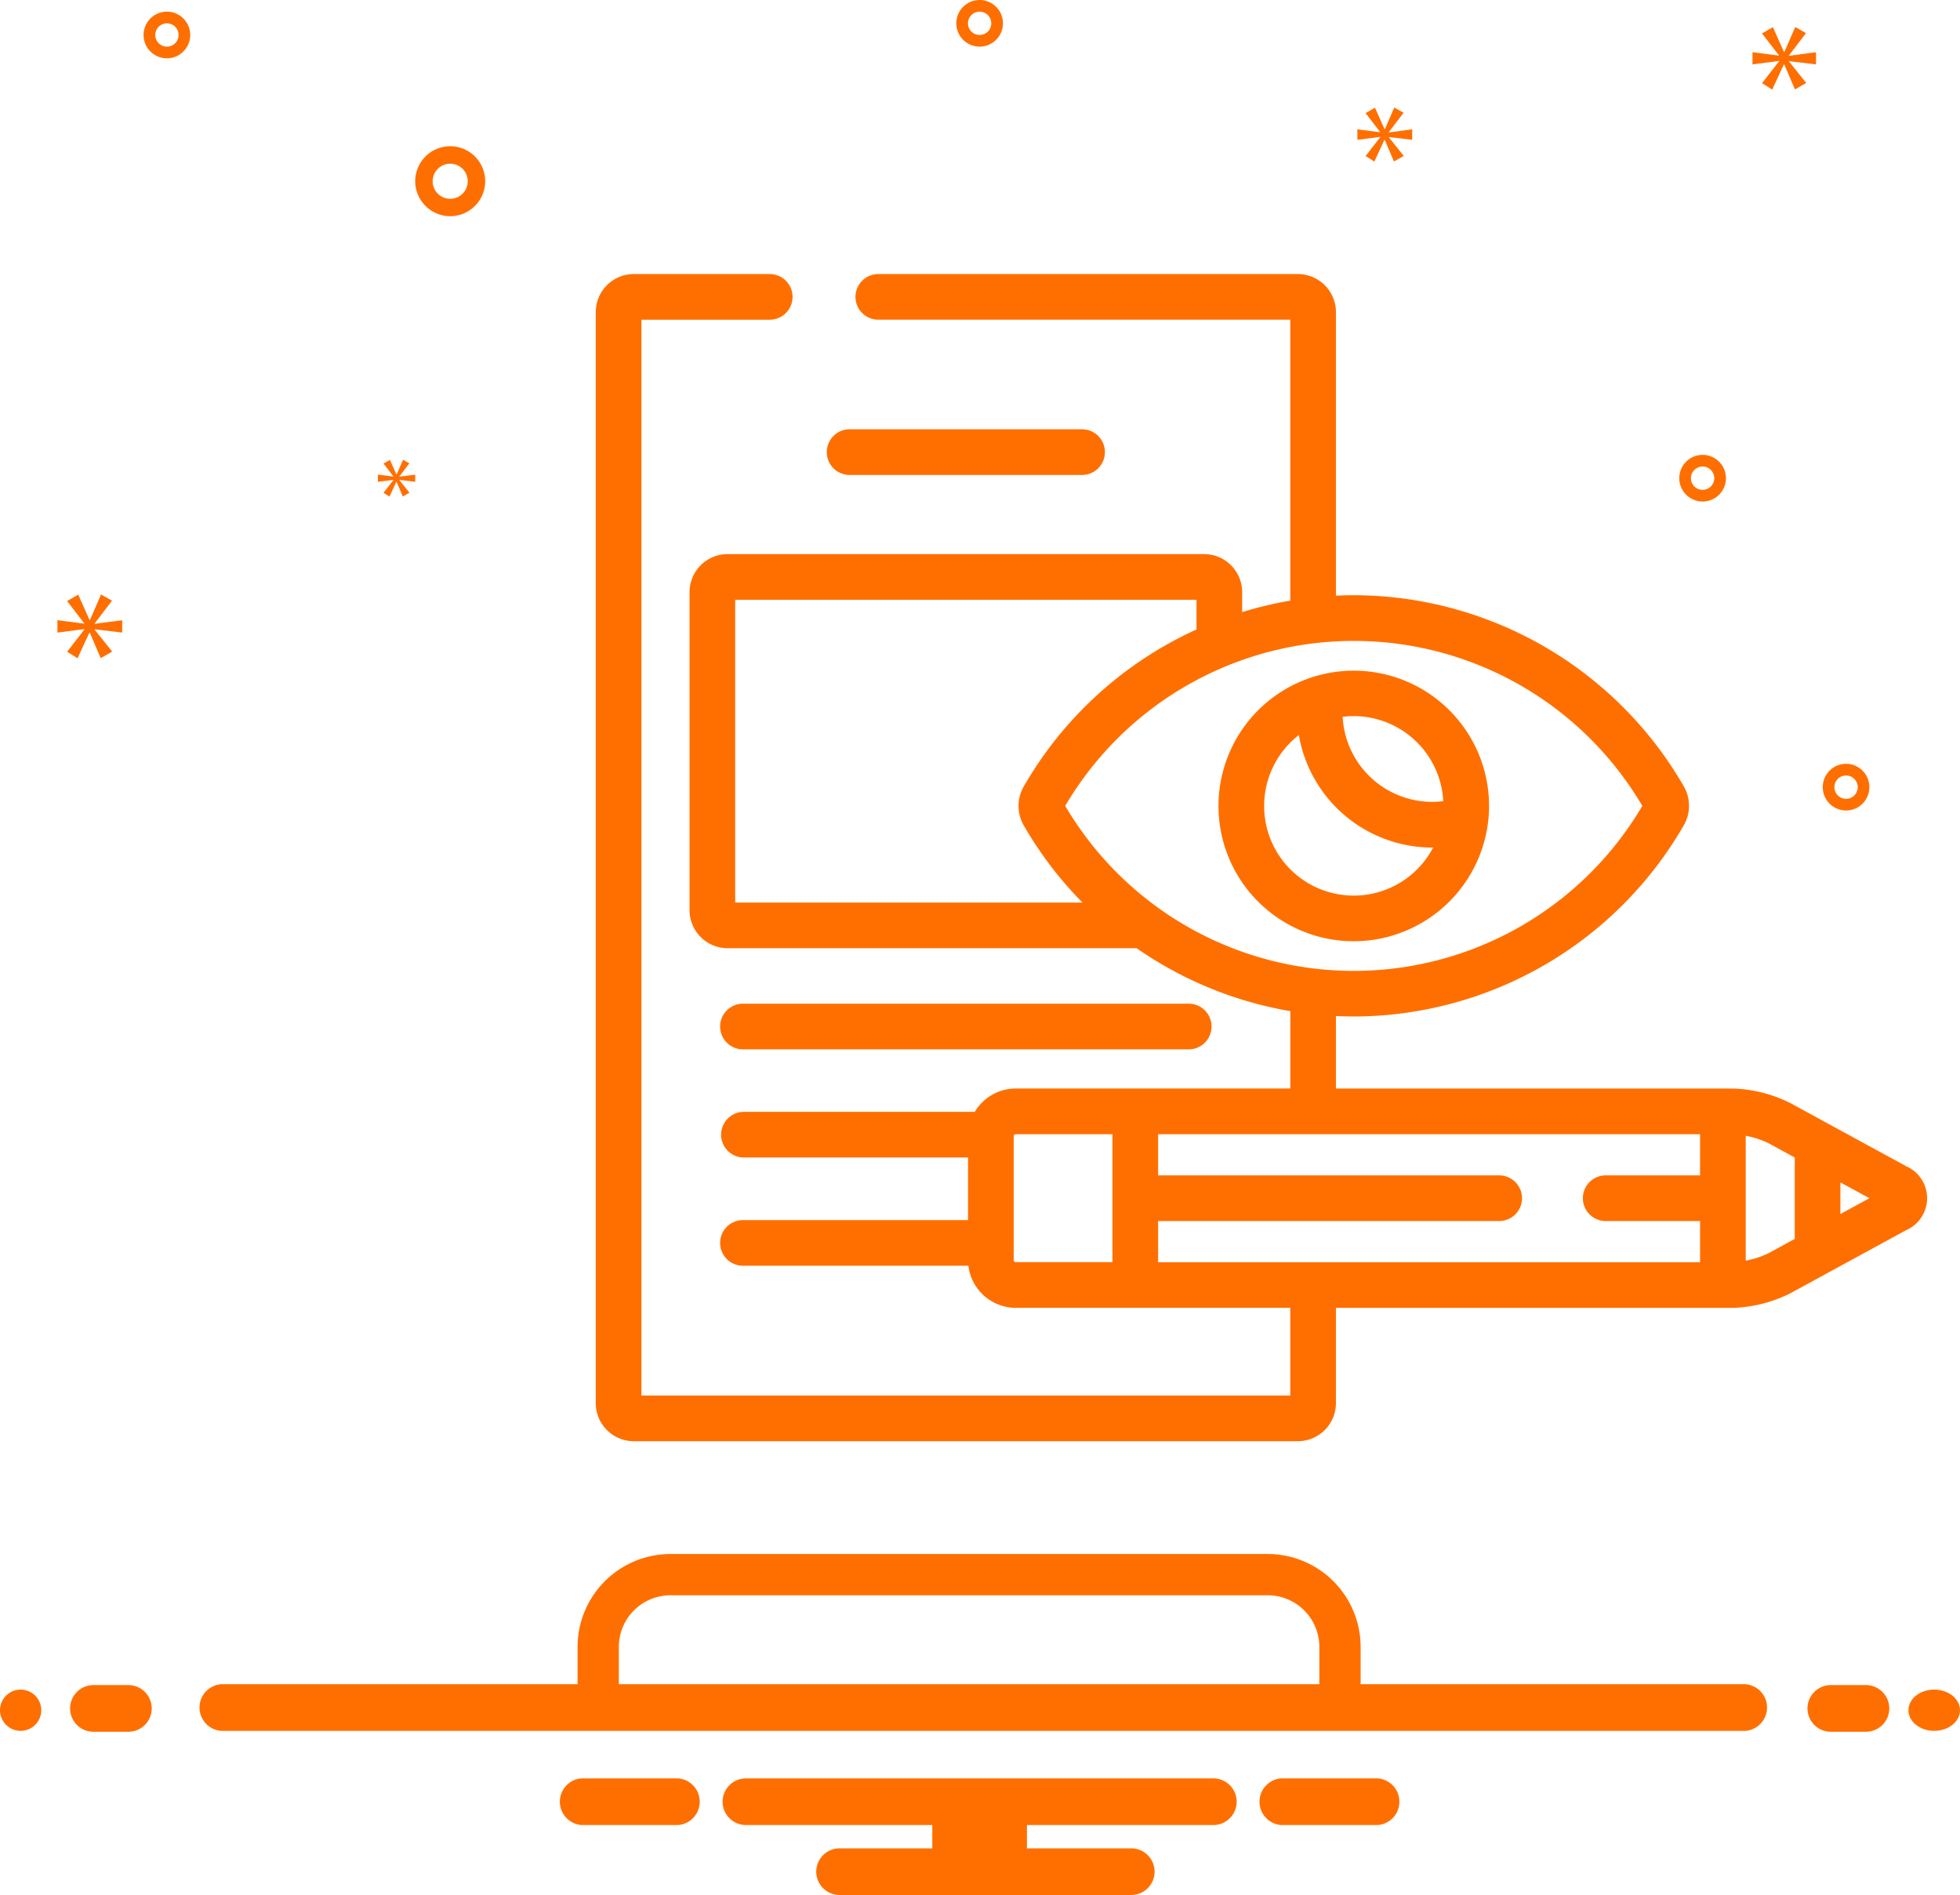
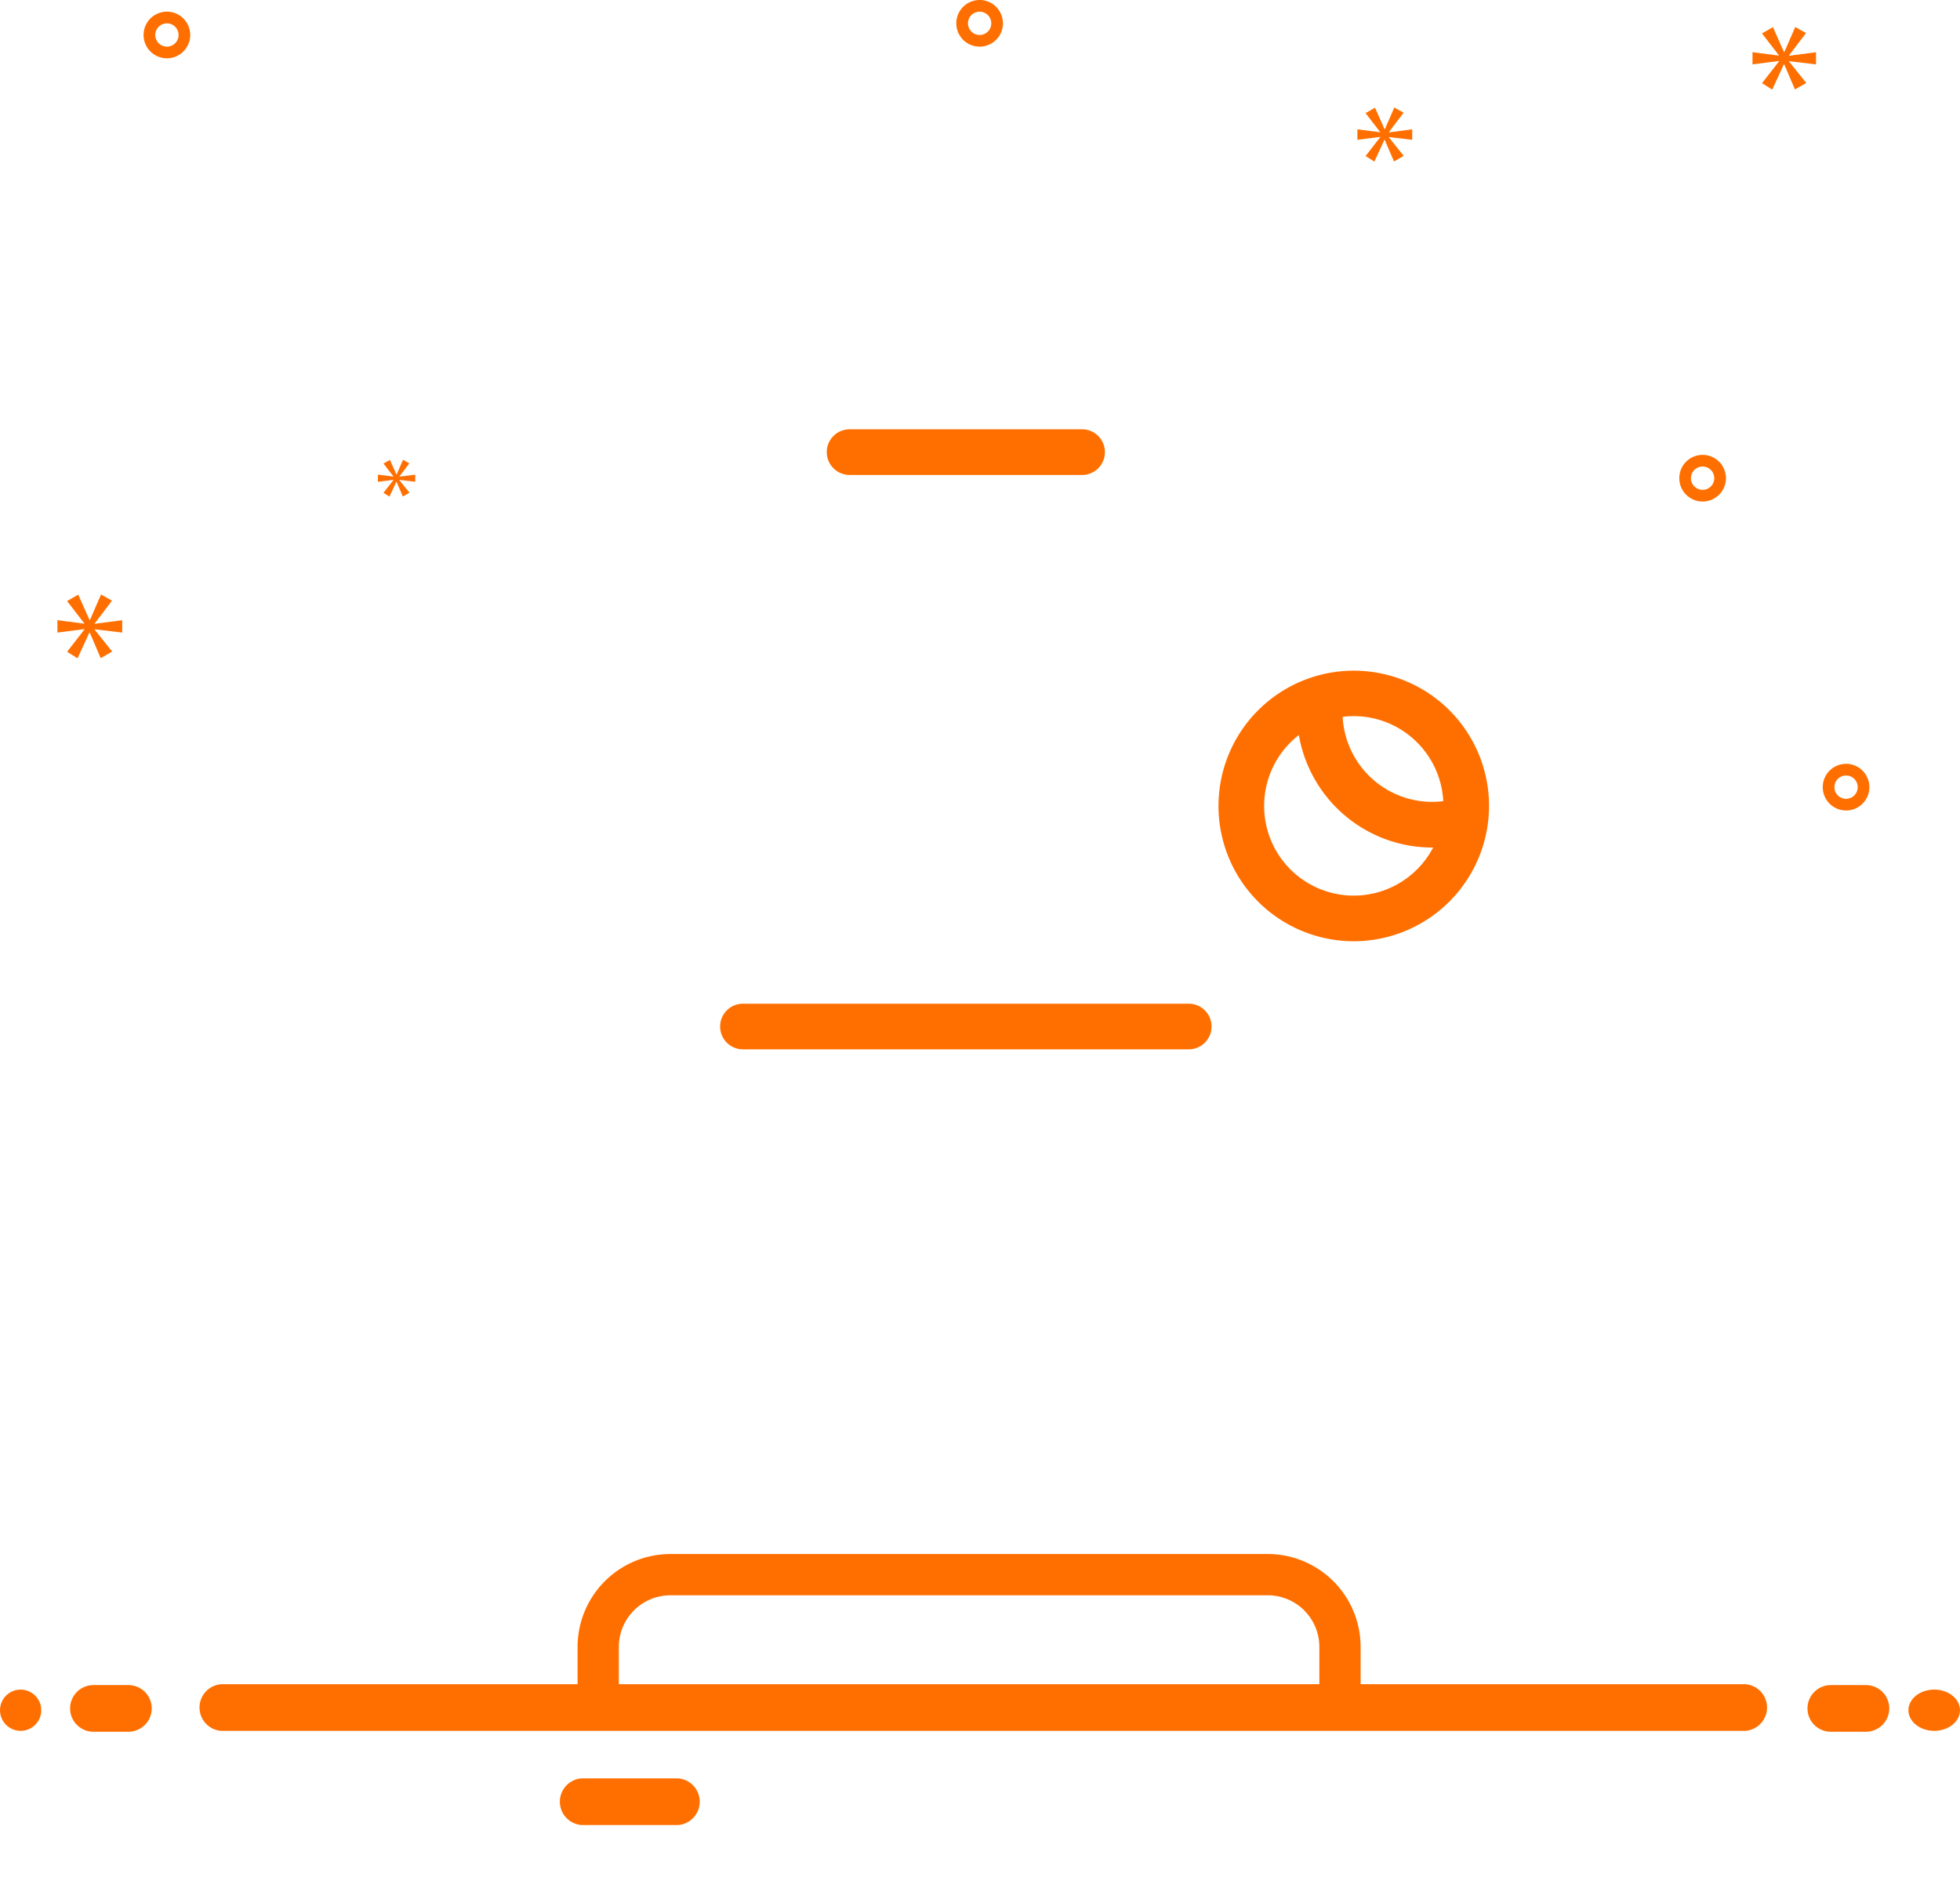
<svg xmlns="http://www.w3.org/2000/svg" width="190" height="183.692" viewBox="0 0 190 183.692">
  <g id="Group_2" data-name="Group 2" transform="translate(-64 -31)">
    <g id="Group_581" data-name="Group 581" transform="translate(-163.644 31)">
-       <path id="Path_537" data-name="Path 537" d="M271.286,20.957a3.391,3.391,0,1,0-3.391-3.391h0A3.4,3.4,0,0,0,271.286,20.957Zm0-5.087a1.7,1.7,0,1,1-1.7,1.7h0a1.7,1.7,0,0,1,1.7-1.7Z" fill="#ff6f00" />
      <path id="Path_538" data-name="Path 538" d="M406.6,74.042a2.261,2.261,0,1,0,2.261,2.261h0a2.264,2.264,0,0,0-2.261-2.261Zm0,3.391a1.13,1.13,0,1,1,1.129-1.13h0A1.131,1.131,0,0,1,406.6,77.433Z" fill="#ff6f00" />
      <path id="Path_539" data-name="Path 539" d="M243.823,1.13a2.261,2.261,0,1,0,2.261,2.261h0a2.264,2.264,0,0,0-2.261-2.261Zm0,3.391a1.129,1.129,0,1,1,.8-.331,1.13,1.13,0,0,1-.8.331Z" fill="#ff6f00" />
      <path id="Path_540" data-name="Path 540" d="M392.694,44.093a2.261,2.261,0,1,0,2.261,2.261h0a2.264,2.264,0,0,0-2.261-2.261Zm0,3.391a1.13,1.13,0,1,1,1.129-1.13h0a1.131,1.131,0,0,1-1.129,1.13Z" fill="#ff6f00" />
      <path id="Path_541" data-name="Path 541" d="M324.869,2.261a2.261,2.261,0,1,0-2.261,2.261h0a2.264,2.264,0,0,0,2.261-2.261Zm-3.391,0a1.129,1.129,0,1,1,.331.8,1.13,1.13,0,0,1-.331-.8Z" fill="#ff6f00" />
      <path id="Path_542" data-name="Path 542" d="M236.821,60.437l1.681-2.211-1.061-.6L236.362,60.1h-.036l-1.1-2.458-1.08.619,1.663,2.158v.035l-2.6-.336v1.2l2.618-.336v.035l-1.676,2.162,1.008.637,1.151-2.494h.035l1.061,2.476,1.115-.636-1.7-2.123V61l2.67.318v-1.2l-2.67.353Z" fill="#ff6f00" />
      <path id="Path_543" data-name="Path 543" d="M265.787,46.528l-.968,1.242.581.367.663-1.436h.02l.611,1.426.642-.366-.978-1.223v-.02l1.538.183v-.693l-1.538.2v-.02l.968-1.273-.611-.346-.621,1.426h-.021l-.631-1.416-.622.357.958,1.243v.02l-1.5-.194v.7l1.508-.193Z" fill="#ff6f00" />
      <path id="Path_544" data-name="Path 544" d="M403.686,6.242V5.063l-2.619.347V5.375l1.648-2.168-1.041-.59-1.059,2.428h-.034L399.51,2.631l-1.061.607,1.633,2.117V5.39l-2.552-.33V6.239l2.57-.329v.035l-1.648,2.116.989.625,1.129-2.447h.034l1.041,2.429,1.094-.624-1.666-2.082V5.931Z" fill="#ff6f00" />
      <path id="Path_545" data-name="Path 545" d="M362.283,12.8l1.422-1.87-.9-.509-.913,2.1h-.03l-.927-2.08-.914.524,1.407,1.826v.03l-2.2-.285v1.017l2.215-.284v.03l-1.422,1.825.853.539.974-2.11h.029l.9,2.1.943-.539-1.437-1.8v-.03l2.259.269V12.535l-2.259.3Z" fill="#ff6f00" />
      <circle id="Ellipse_54" data-name="Ellipse 54" cx="2" cy="2" r="2" transform="translate(227.644 163.781)" fill="#ff6f00" />
      <path id="Path_546" data-name="Path 546" d="M240.087,163.345H236.7a2.261,2.261,0,1,0,0,4.522h3.391a2.261,2.261,0,1,0,0-4.522Z" fill="#ff6f00" />
      <path id="Path_547" data-name="Path 547" d="M408.519,163.345h-3.391a2.261,2.261,0,1,0-.016,4.522h3.407a2.261,2.261,0,0,0,.015-4.522Z" fill="#ff6f00" />
      <ellipse id="Ellipse_55" data-name="Ellipse 55" cx="2.5" cy="2" rx="2.5" ry="2" transform="translate(412.644 163.781)" fill="#ff6f00" />
-       <path id="Path_548" data-name="Path 548" d="M361.215,172.388h-9.392a2.268,2.268,0,0,0,0,4.521h9.392a2.268,2.268,0,0,0,0-4.521Z" fill="#ff6f00" />
      <path id="Path_549" data-name="Path 549" d="M293.391,172.388H284a2.268,2.268,0,0,0,0,4.521h9.391a2.268,2.268,0,0,0,0-4.521Z" fill="#ff6f00" />
      <path id="Path_549-2" data-name="Path 549" d="M396.855,163.26H249.069a2.268,2.268,0,0,0,0,4.521H396.855a2.268,2.268,0,0,0,0-4.521Z" fill="#ff6f00" />
-       <path id="Path_550" data-name="Path 550" d="M345.216,172.388H300a2.261,2.261,0,1,0,0,4.521h18.019v2.261H309.04a2.261,2.261,0,1,0-.016,4.522H337.3a2.261,2.261,0,0,0,.015-4.522H327.193v-2.261h18.019a2.261,2.261,0,1,0,.1-4.521h-.1Z" fill="#ff6f00" />
      <path id="Path_2913" data-name="Path 2913" d="M287.645,163.781c0-.04-.012-.078-.012-.118v-4.024a5.006,5.006,0,0,1,5-5H350.54a5.006,5.006,0,0,1,5,5v4.024c0,.04-.011.078-.012.118h4.006c0-.04.006-.078.006-.118v-4.024a9.01,9.01,0,0,0-9-9H292.633a9.01,9.01,0,0,0-9,9v4.024c0,.04.005.078.006.118Z" fill="#ff6f00" />
    </g>
    <g id="Group_1" data-name="Group 1" transform="translate(-113.511 -407.585)">
      <path id="Path_13" data-name="Path 13" d="M78.279,162.851h22.442a2.213,2.213,0,1,0,0-4.425H78.279a2.213,2.213,0,1,0,0,4.425Zm0,0" transform="translate(181.639 321.773)" fill="#ff6f00" />
      <path id="Path_14" data-name="Path 14" d="M43.236,351.573H86.354a2.213,2.213,0,1,0,0-4.425H43.236a2.213,2.213,0,1,0,0,4.425Zm0,0" transform="translate(206.343 188.73)" fill="#ff6f00" />
      <path id="Path_15" data-name="Path 15" d="M230.841,250.8a13.114,13.114,0,1,0-13.114,13.123A13.133,13.133,0,0,0,230.841,250.8Zm-13.115-8.7a8.7,8.7,0,0,1,8.677,8.241,8.828,8.828,0,0,1-1.078.071,8.7,8.7,0,0,1-8.676-8.242A8.518,8.518,0,0,1,217.726,242.1Zm-8.687,8.7a8.69,8.69,0,0,1,3.364-6.865,13.135,13.135,0,0,0,12.923,10.906l.093,0a8.685,8.685,0,0,1-16.38-4.038Zm0,0" transform="translate(91.017 265.902)" fill="#ff6f00" />
-       <path id="Path_16" data-name="Path 16" d="M127.03,193.9l-11.2-6.107a13.393,13.393,0,0,0-5.592-1.424H71.751v-7.028c.574.028,1.15.046,1.729.046a37,37,0,0,0,32-18.544,3.782,3.782,0,0,0,0-3.751,37,37,0,0,0-32-18.542c-.579,0-1.155.018-1.729.045V111.106a3.693,3.693,0,0,0-3.688-3.688H27.438a2.213,2.213,0,1,0,0,4.425H67.326v27.233a36.686,36.686,0,0,0-4.665,1.112v-1.934a3.691,3.691,0,0,0-3.688-3.688H12.779a3.691,3.691,0,0,0-3.688,3.688V169.08a3.692,3.692,0,0,0,3.688,3.688H52.43a37.024,37.024,0,0,0,14.9,6.1v7.5H40.715a4.625,4.625,0,0,0-3.973,2.263H14.316a2.213,2.213,0,0,0,0,4.425H36.088v6.067H14.316a2.213,2.213,0,1,0,0,4.425H36.123a4.63,4.63,0,0,0,4.593,4.079h26.61v8.5H4.426V111.844H16.817a2.213,2.213,0,1,0,0-4.425H3.688A3.692,3.692,0,0,0,0,111.106V216.868a3.691,3.691,0,0,0,3.688,3.688H68.063a3.692,3.692,0,0,0,3.688-3.688v-9.235h38.484a13.394,13.394,0,0,0,5.592-1.426l11.2-6.107a3.381,3.381,0,0,0,0-6.2Zm-76.942,9.3H40.715a.207.207,0,0,1-.2-.195V190.994a.206.206,0,0,1,.2-.195h9.373ZM13.516,168.342v-29.35H58.235v2.878A36.985,36.985,0,0,0,41.482,157.1a3.778,3.778,0,0,0,0,3.752,36.742,36.742,0,0,0,5.7,7.493Zm31.993-9.37a32.458,32.458,0,0,1,55.943,0,32.456,32.456,0,0,1-55.943,0Zm61.54,35.817h-9.1a2.213,2.213,0,1,0,0,4.425h9.1v3.992H54.514v-3.992h33.11a2.213,2.213,0,0,0,0-4.425H54.514V190.8H107.05Zm9.178,6.159-2.519,1.374a8.823,8.823,0,0,1-2.233.735v-12.11a8.854,8.854,0,0,1,2.233.735l2.519,1.374Zm4.425-2.412V195.47L123.467,197Zm0,0" transform="translate(235.263 357.732)" fill="#ff6f00" />
    </g>
  </g>
</svg>